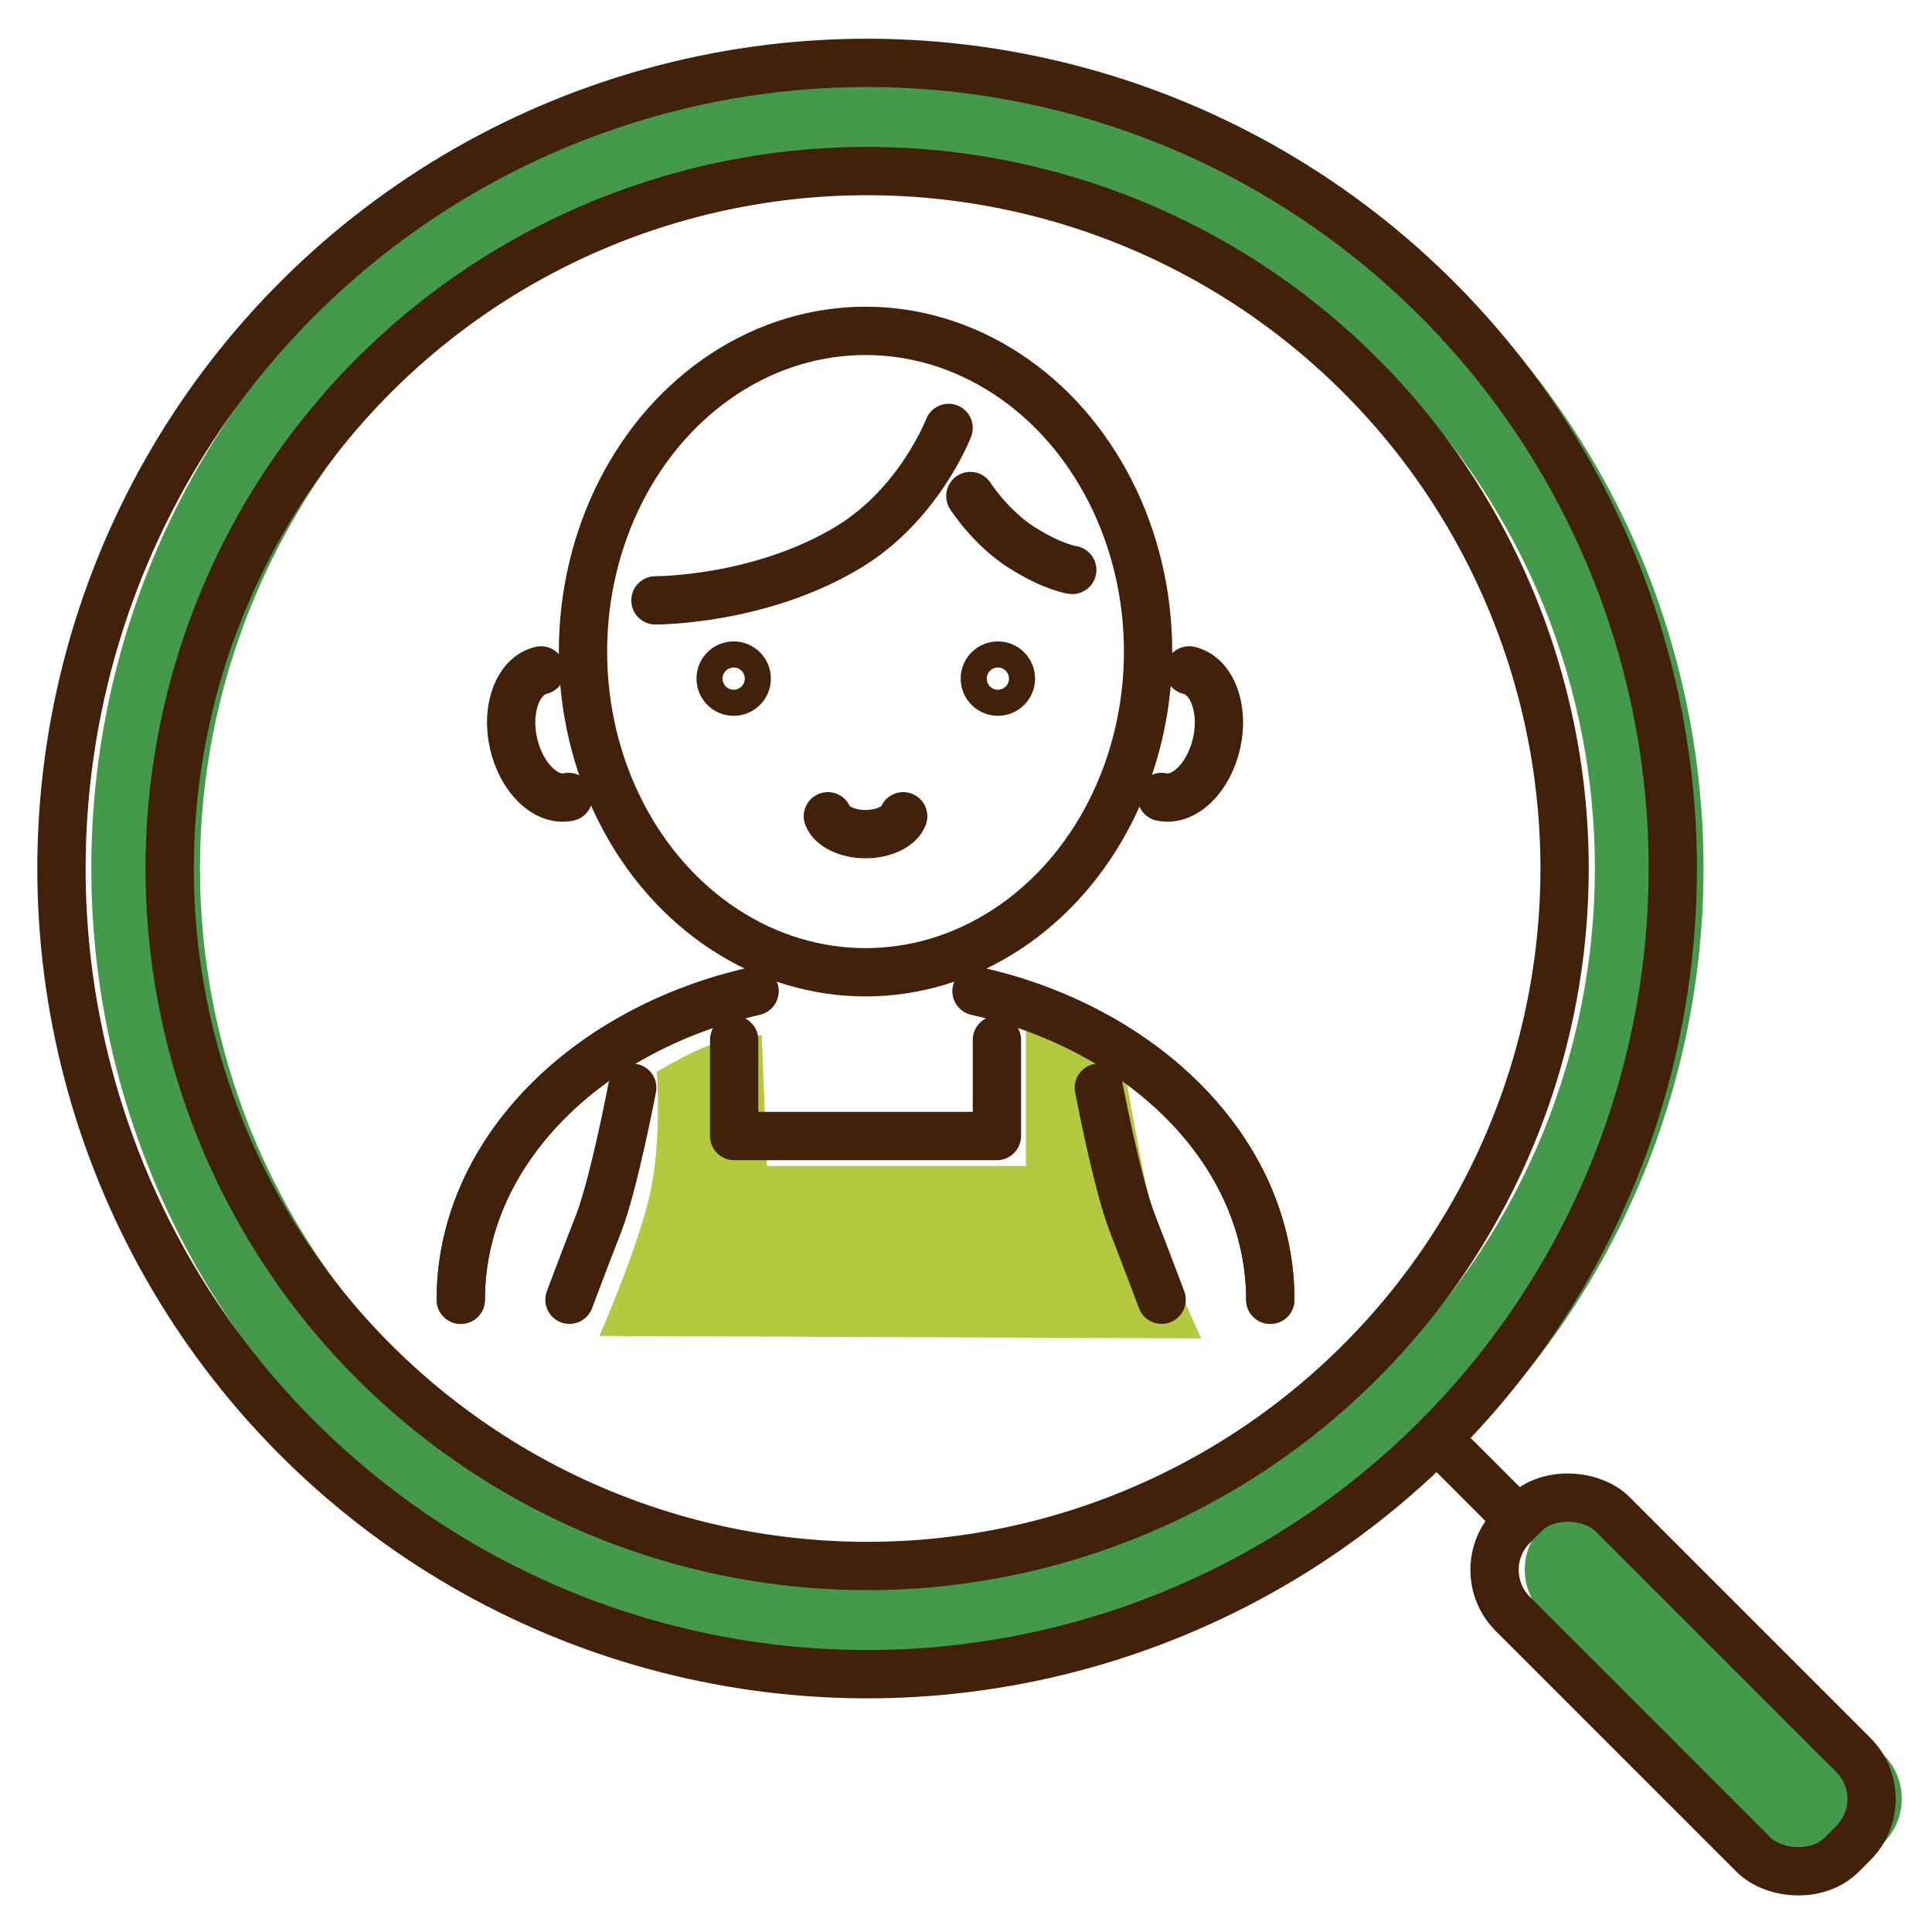
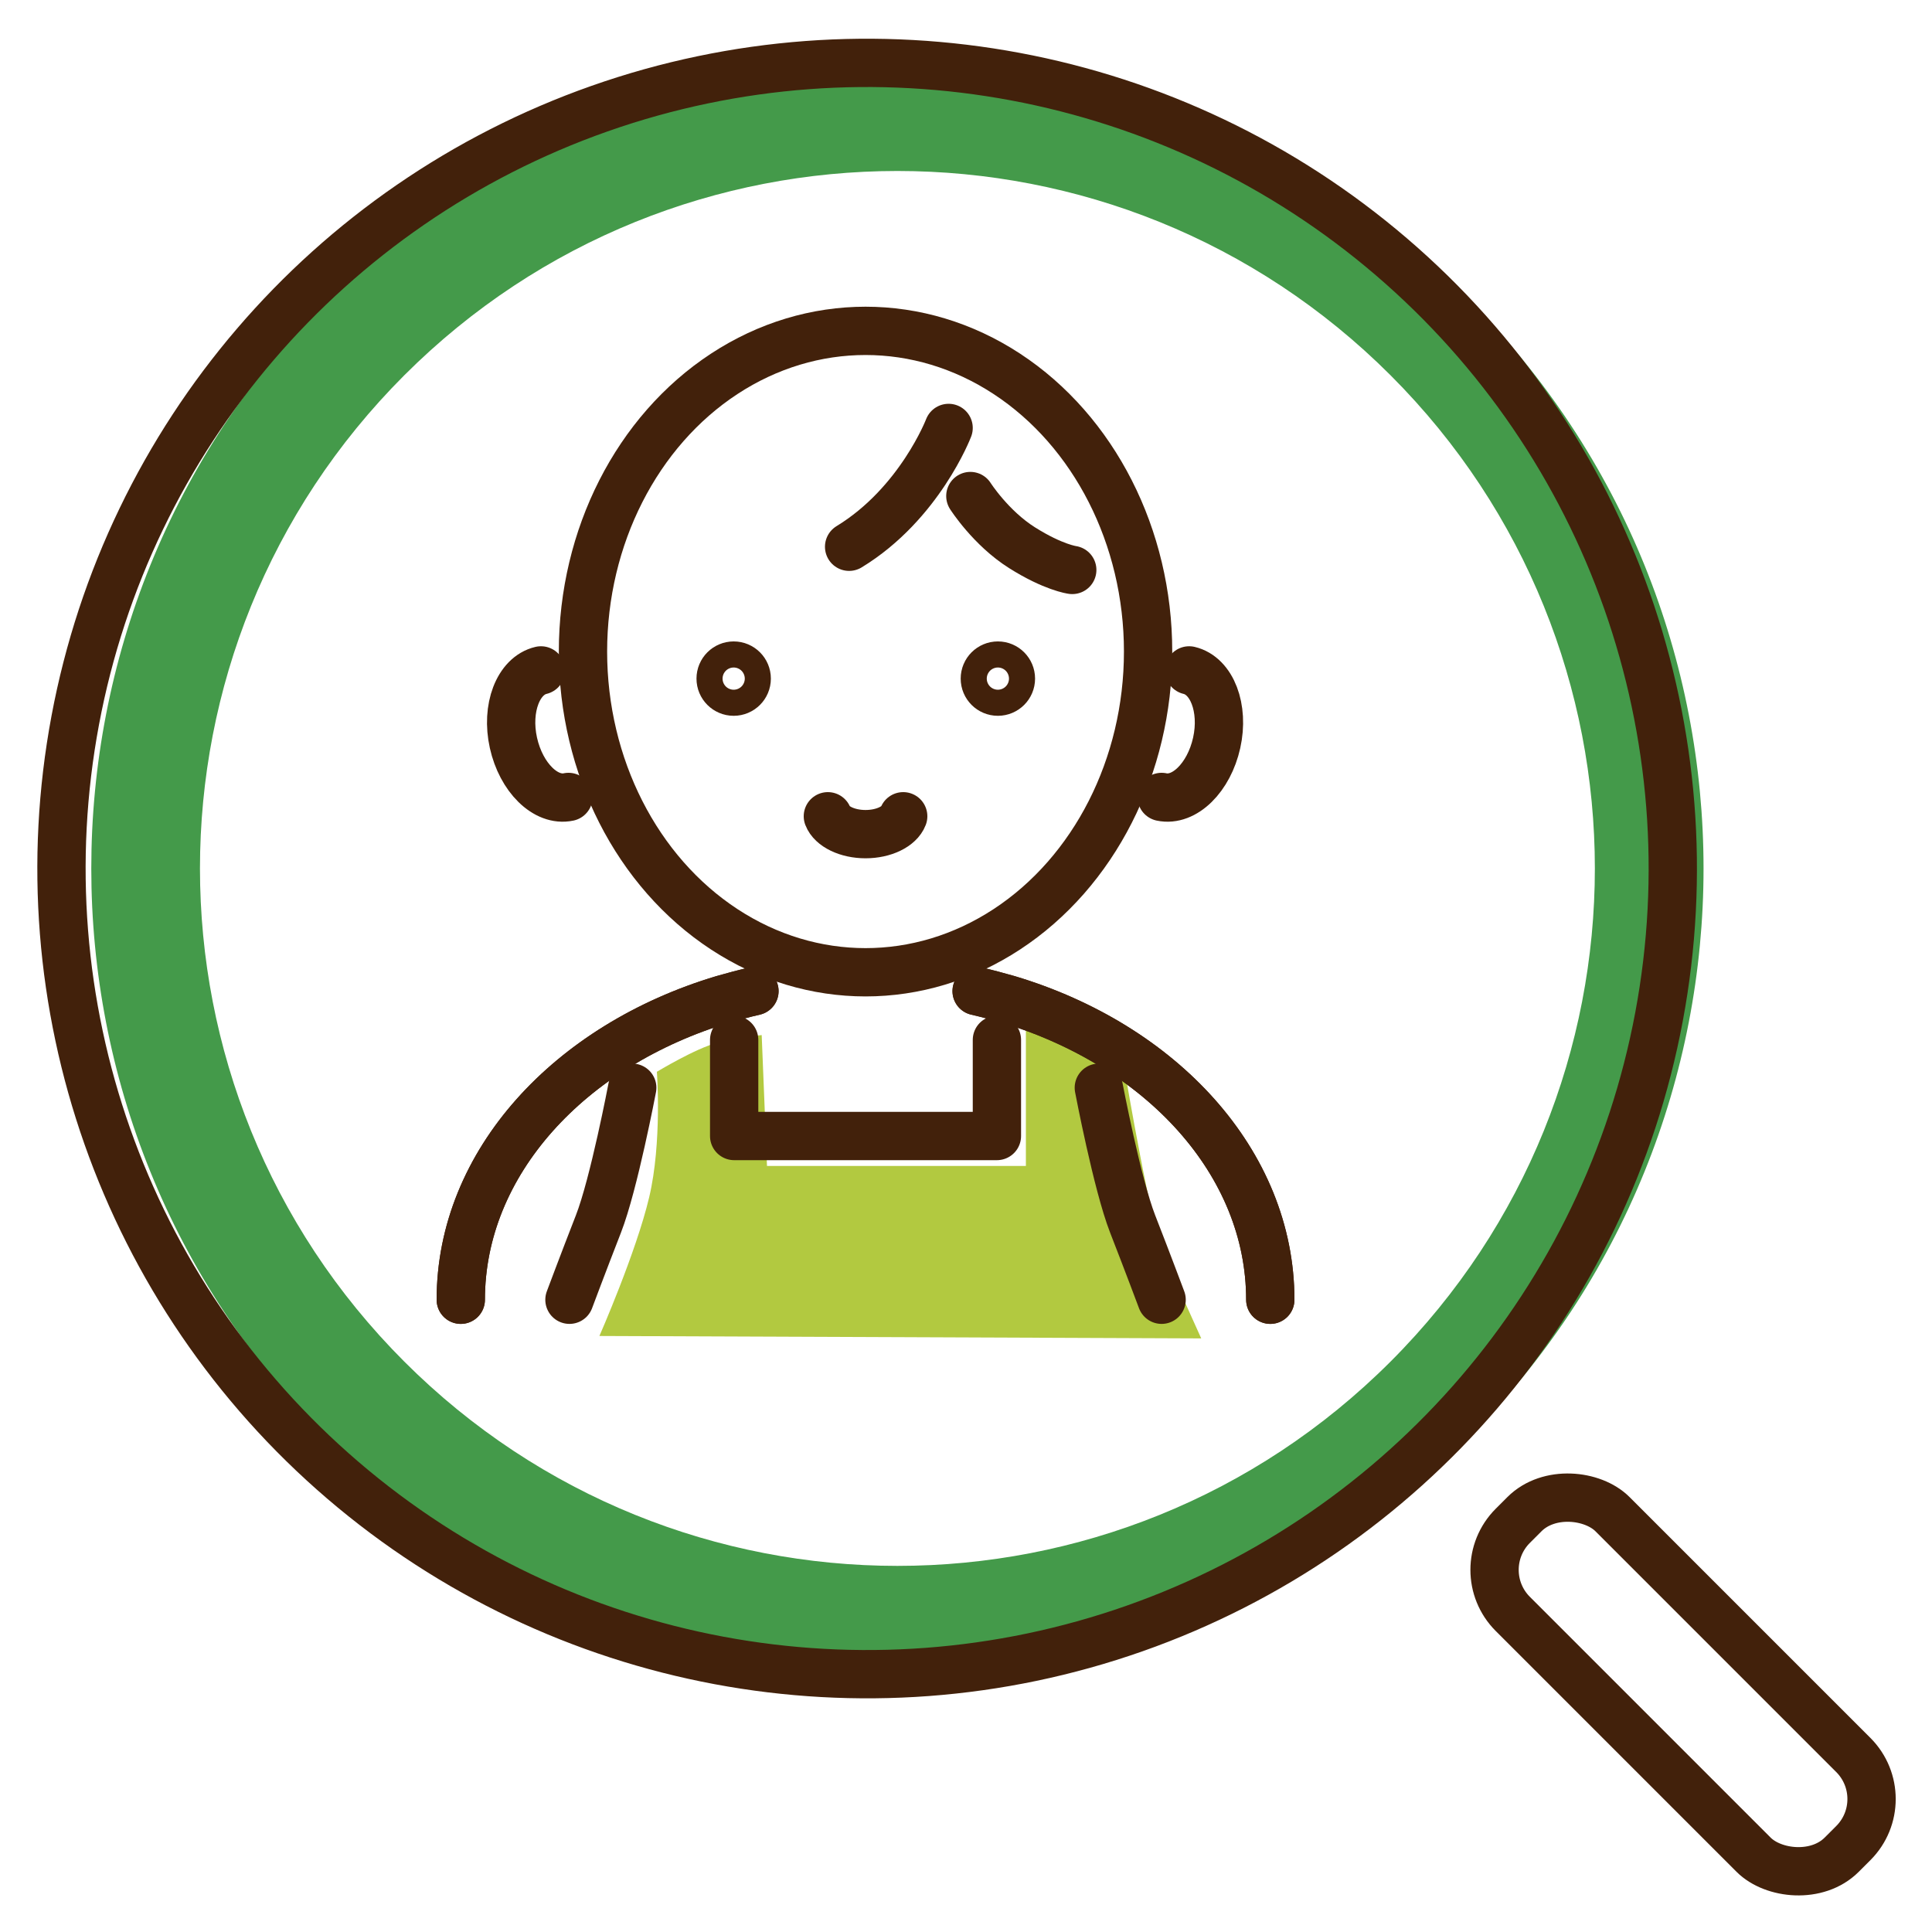
<svg xmlns="http://www.w3.org/2000/svg" id="_レイヤー_2" data-name="レイヤー_2" viewBox="0 0 40 40">
  <defs>
    <style>
      .cls-1, .cls-2, .cls-3 {
        fill: none;
      }

      .cls-2 {
        stroke-miterlimit: 10;
      }

      .cls-2, .cls-3 {
        stroke: #42210b;
      }

      .cls-4 {
        fill: #b2c940;
      }

      .cls-3 {
        stroke-linecap: round;
        stroke-linejoin: round;
      }

      .cls-5 {
        fill: #449a4a;
      }
    </style>
  </defs>
  <g id="_レイヤー_1-2" data-name="レイヤー_1">
    <g>
      <g>
        <g>
          <path class="cls-4" d="M13.6,22.19s.81-.49,1.25-.6.92-.16.92-.16l.11,2.71h5.36v-2.87s1.03.38,1.41.54.65.43.65.43c0,0,.54,3.2.81,3.79s.76,1.68.76,1.68l-12.46-.05s.76-1.73,1.03-2.87.16-2.6.16-2.6Z" />
          <g>
            <ellipse class="cls-3" cx="17.92" cy="13.49" rx="5.85" ry="6.64" />
            <path class="cls-3" d="M9.54,26.91c0-2.84,2.26-5.27,5.43-6.22.21-.06.43-.12.65-.17" />
            <path class="cls-3" d="M9.54,26.91c0-2.84,2.26-5.27,5.43-6.22.21-.06.43-.12.65-.17" />
            <path class="cls-3" d="M11.77,16.5c-.47.1-.98-.4-1.14-1.12s.1-1.39.57-1.5" />
            <path class="cls-3" d="M24.05,16.5c.47.1.98-.4,1.14-1.12s-.1-1.39-.57-1.5" />
-             <path class="cls-3" d="M19.64,8.86s-.6,1.57-2.06,2.46c-1.84,1.12-4.01,1.11-4.01,1.11" />
+             <path class="cls-3" d="M19.64,8.86s-.6,1.57-2.06,2.46" />
            <path class="cls-3" d="M20.09,10.27s.42.66,1.07,1.07,1.04.46,1.04.46" />
            <g>
              <circle class="cls-3" cx="15.19" cy="14.05" r=".27" />
              <circle class="cls-3" cx="20.66" cy="14.05" r=".27" />
            </g>
            <path class="cls-3" d="M17.14,16.9c.08.21.4.37.78.37s.7-.16.78-.37" />
            <polyline class="cls-3" points="20.64 21.53 20.64 23.52 15.2 23.52 15.2 21.53" />
            <path class="cls-3" d="M13.09,22.52s-.38,2-.7,2.82-.6,1.57-.6,1.57" />
            <path class="cls-3" d="M26.3,26.91c0-2.84-2.26-5.27-5.43-6.22-.21-.06-.43-.12-.65-.17" />
            <path class="cls-3" d="M26.3,26.91c0-2.84-2.26-5.27-5.43-6.22-.21-.06-.43-.12-.65-.17" />
            <path class="cls-3" d="M22.75,22.52s.38,2,.7,2.82.6,1.57.6,1.57" />
          </g>
        </g>
        <g>
          <path class="cls-5" d="M6.78,6.18c-6.52,6.52-6.52,17.08,0,23.6,6.52,6.52,17.08,6.52,23.6,0,6.52-6.52,6.52-17.08,0-23.6-6.52-6.52-17.08-6.52-23.6,0ZM28.79,28.19c-5.64,5.64-14.78,5.64-20.42,0-5.64-5.64-5.64-14.78,0-20.42s14.78-5.64,20.42,0c5.64,5.64,5.64,14.78,0,20.42Z" />
-           <line class="cls-3" x1="29.75" y1="29.78" x2="31.44" y2="31.47" />
-           <rect class="cls-5" x="34.01" y="30.06" width="2.92" height="9.63" rx="1.29" ry="1.29" transform="translate(-14.27 35.29) rotate(-45)" />
-           <circle class="cls-2" cx="17.95" cy="17.98" r="14.44" transform="translate(-7.38 19.91) rotate(-49.4)" />
          <circle class="cls-2" cx="17.95" cy="17.98" r="16.68" transform="translate(-7.38 19.91) rotate(-49.4)" />
          <rect class="cls-3" x="33.38" y="30.06" width="2.92" height="9.63" rx="1.29" ry="1.29" transform="translate(-14.45 34.85) rotate(-45)" />
        </g>
      </g>
      <rect class="cls-1" width="40" height="40" />
    </g>
  </g>
</svg>